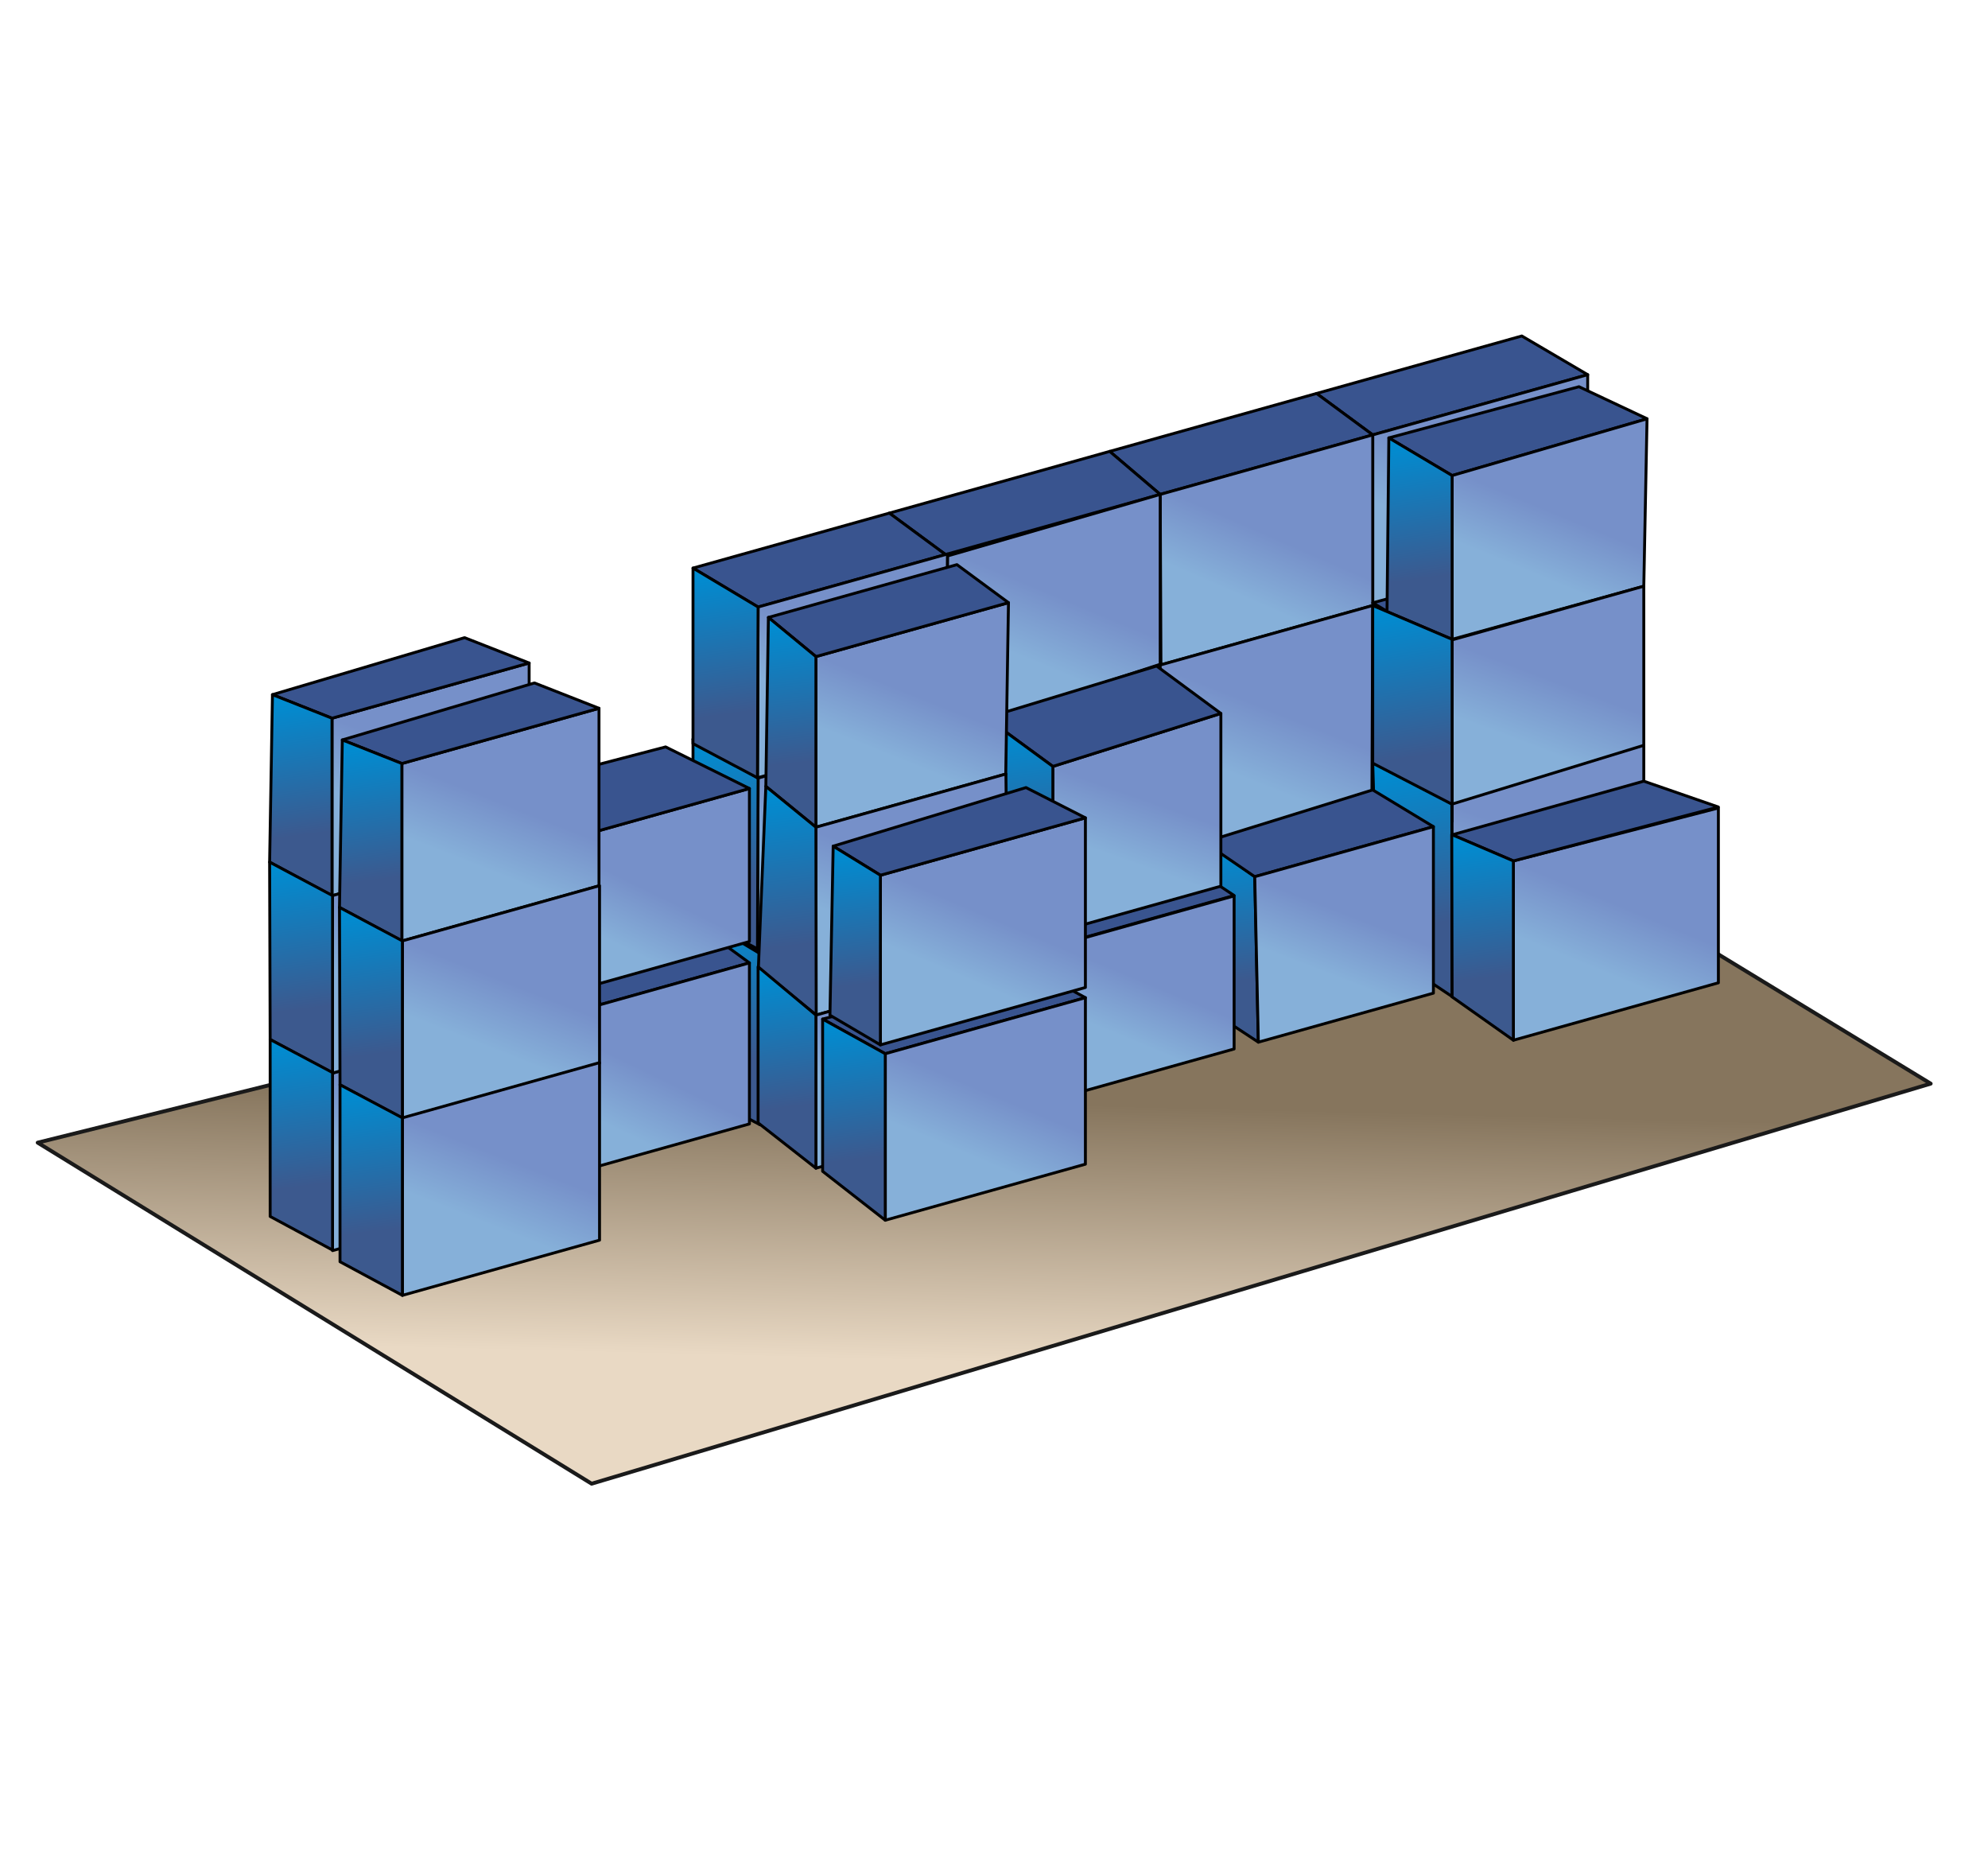
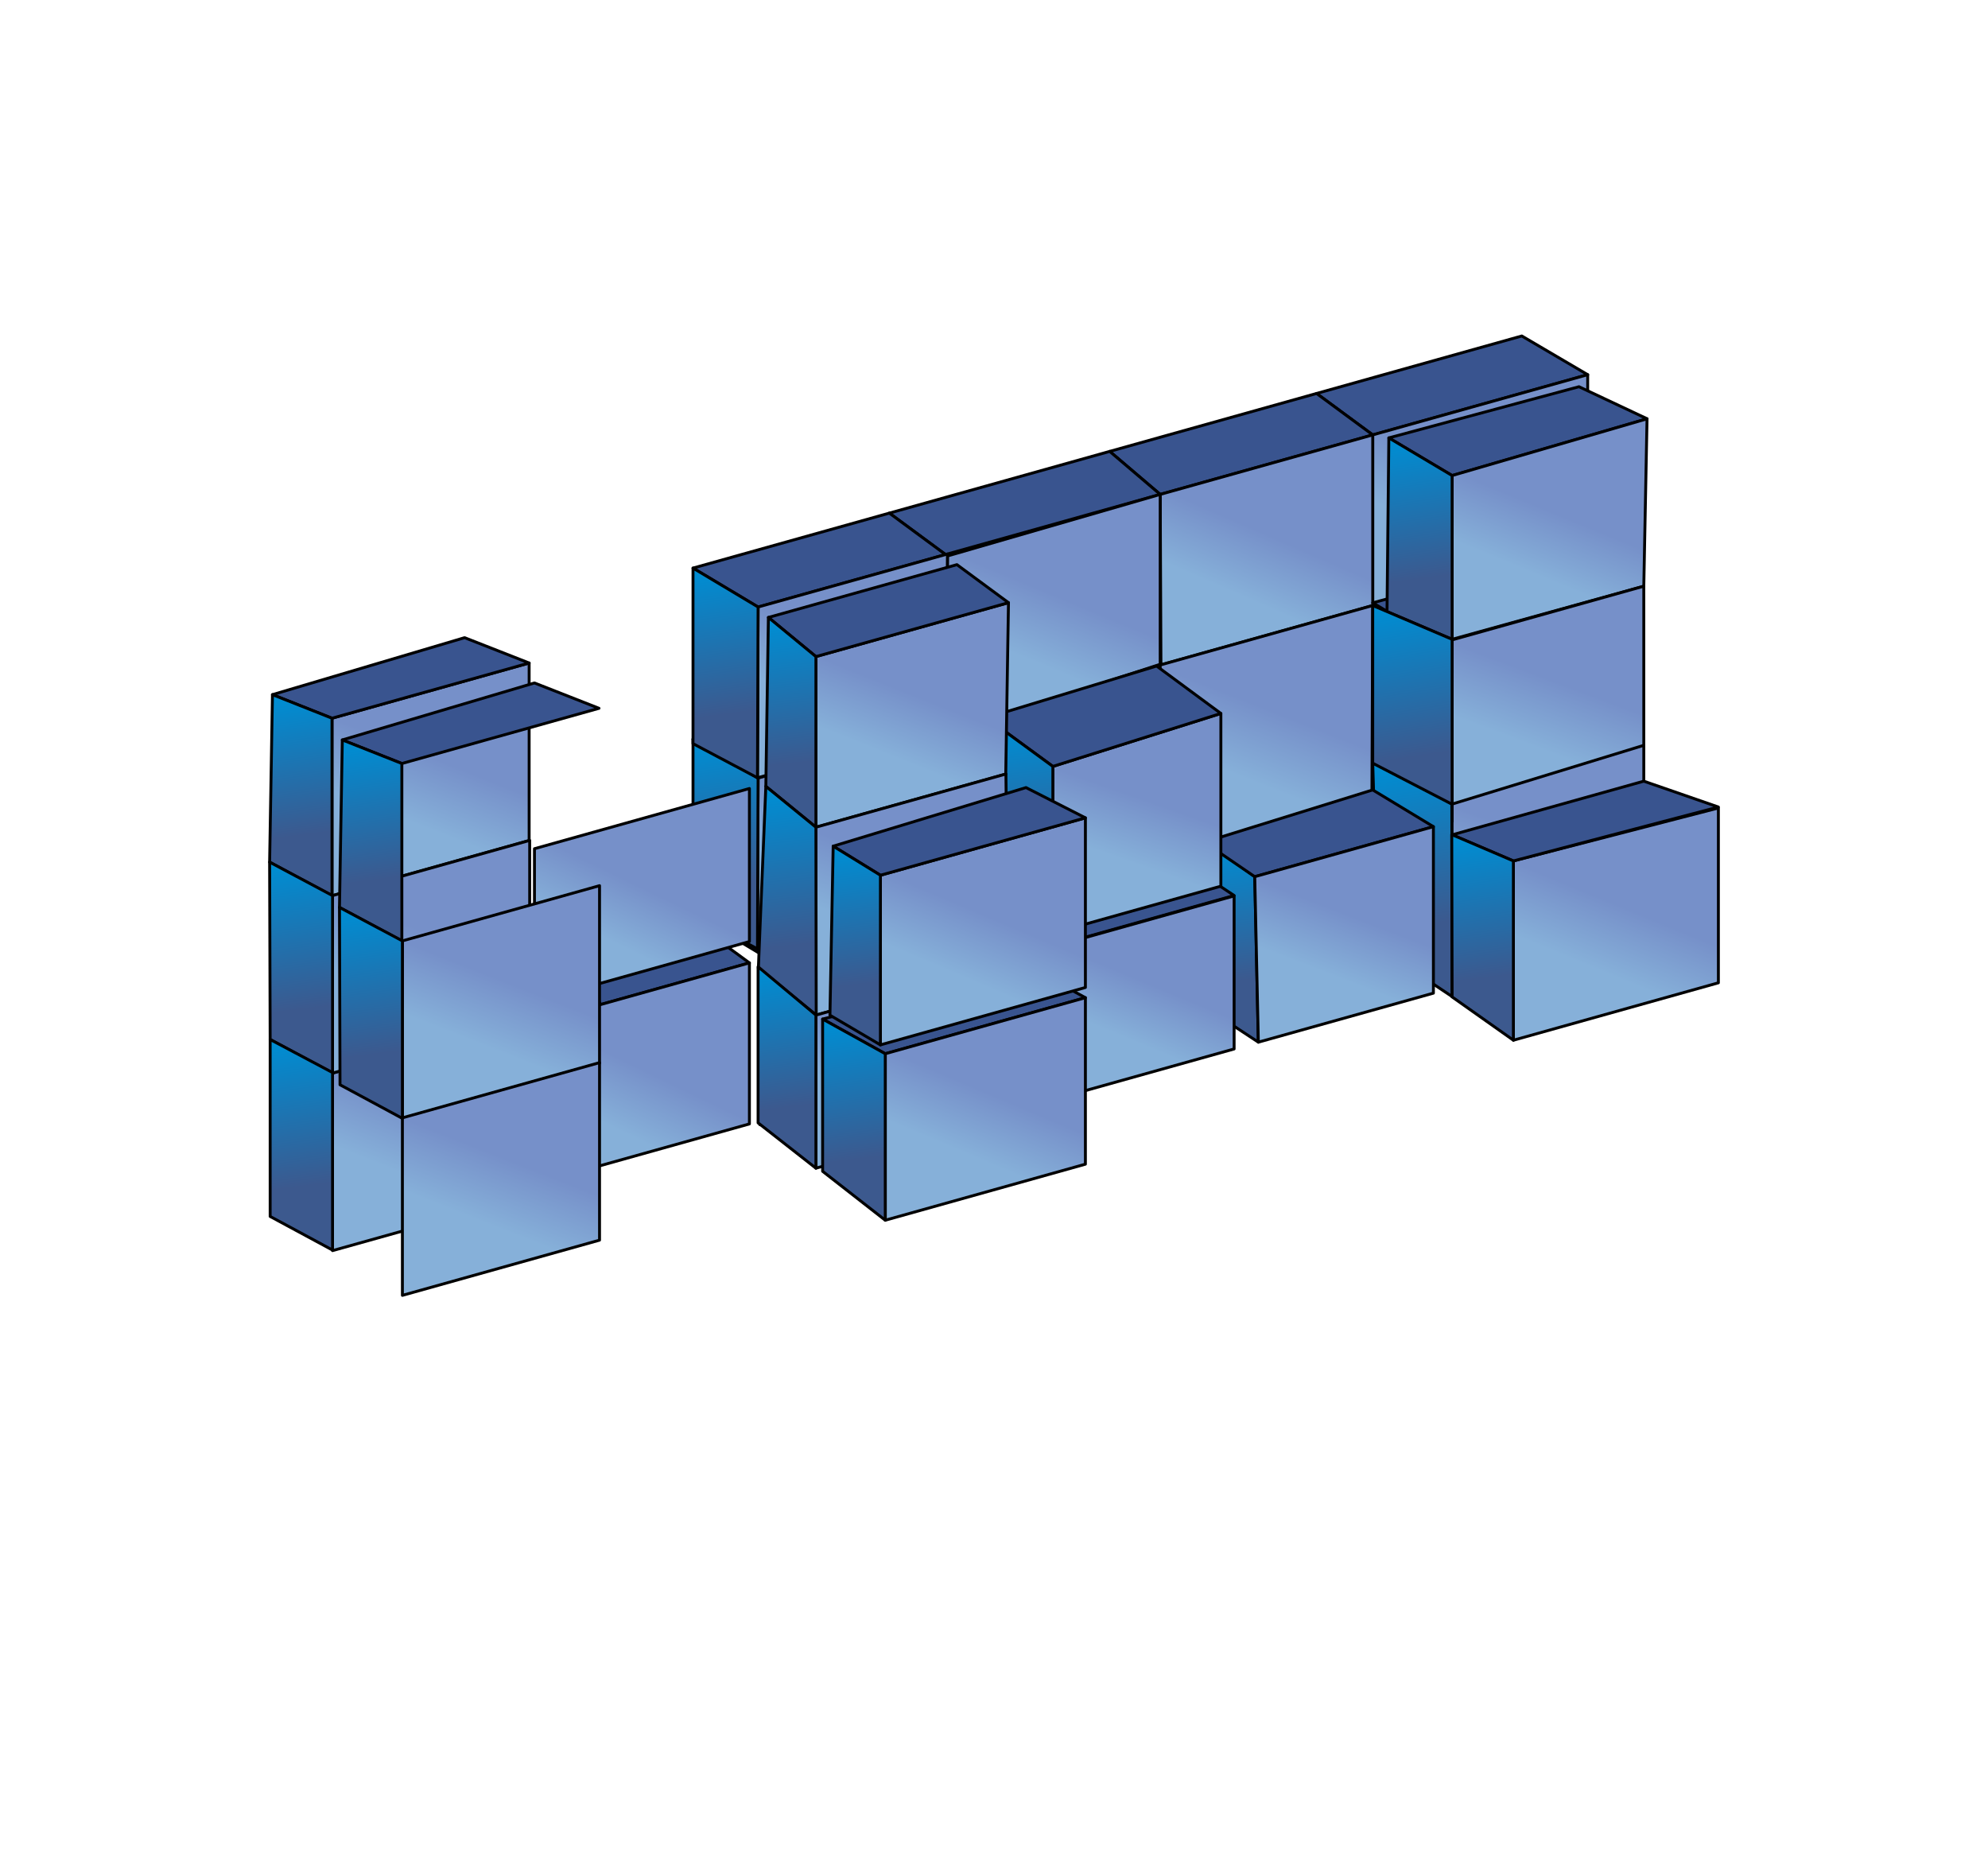
<svg xmlns="http://www.w3.org/2000/svg" xmlns:xlink="http://www.w3.org/1999/xlink" xml:space="preserve" width="100%" height="100%" version="1.1" style="shape-rendering:geometricPrecision; text-rendering:geometricPrecision; image-rendering:optimizeQuality; fill-rule:evenodd; clip-rule:evenodd" viewBox="0 0 20610.06 19287.91">
  <defs>
    <style type="text/css">
   
    .str0 {stroke:#1A1A1A;stroke-width:40;stroke-linecap:round;stroke-linejoin:round;stroke-miterlimit:22.926}
    .str1 {stroke:black;stroke-width:30;stroke-linecap:round;stroke-linejoin:round;stroke-miterlimit:22.926}
    .fil0 {fill:none}
    .fil3 {fill:#39548F}
    .fil1 {fill:url(#id0)}
    .fil23 {fill:url(#id1)}
    .fil41 {fill:url(#id2)}
    .fil37 {fill:url(#id3)}
    .fil4 {fill:url(#id4)}
    .fil38 {fill:url(#id5)}
    .fil40 {fill:url(#id6)}
    .fil2 {fill:url(#id7)}
    .fil33 {fill:url(#id8)}
    .fil25 {fill:url(#id9)}
    .fil31 {fill:url(#id10)}
    .fil11 {fill:url(#id11)}
    .fil6 {fill:url(#id12)}
    .fil13 {fill:url(#id13)}
    .fil17 {fill:url(#id14)}
    .fil9 {fill:url(#id15)}
    .fil42 {fill:url(#id16)}
    .fil43 {fill:url(#id17)}
    .fil35 {fill:url(#id18)}
    .fil15 {fill:url(#id19)}
    .fil8 {fill:url(#id20)}
    .fil16 {fill:url(#id21)}
    .fil39 {fill:url(#id22)}
    .fil21 {fill:url(#id23)}
    .fil10 {fill:url(#id24)}
    .fil24 {fill:url(#id25)}
    .fil29 {fill:url(#id26)}
    .fil27 {fill:url(#id27)}
    .fil28 {fill:url(#id28);fill-rule:nonzero}
    .fil5 {fill:url(#id29);fill-rule:nonzero}
    .fil47 {fill:url(#id30);fill-rule:nonzero}
    .fil36 {fill:url(#id31);fill-rule:nonzero}
    .fil32 {fill:url(#id32);fill-rule:nonzero}
    .fil34 {fill:url(#id33);fill-rule:nonzero}
    .fil44 {fill:url(#id34);fill-rule:nonzero}
    .fil26 {fill:url(#id35);fill-rule:nonzero}
    .fil22 {fill:url(#id36);fill-rule:nonzero}
    .fil12 {fill:url(#id37);fill-rule:nonzero}
    .fil7 {fill:url(#id38);fill-rule:nonzero}
    .fil45 {fill:url(#id39);fill-rule:nonzero}
    .fil20 {fill:url(#id40);fill-rule:nonzero}
    .fil14 {fill:url(#id41);fill-rule:nonzero}
    .fil48 {fill:url(#id42);fill-rule:nonzero}
    .fil49 {fill:url(#id43);fill-rule:nonzero}
    .fil19 {fill:url(#id44);fill-rule:nonzero}
    .fil18 {fill:url(#id45);fill-rule:nonzero}
    .fil46 {fill:url(#id46);fill-rule:nonzero}
    .fil30 {fill:url(#id47);fill-rule:nonzero}
   
  </style>
    <linearGradient id="id0" gradientUnits="userSpaceOnUse" x1="10473.47" y1="14128.97" x2="10540.77" y2="11435.87">
      <stop offset="0" style="stop-opacity:1; stop-color:#E9D9C4" />
      <stop offset="1" style="stop-opacity:1; stop-color:#86755D" />
    </linearGradient>
    <linearGradient id="id1" gradientUnits="userSpaceOnUse" x1="13506.2" y1="9298.74" x2="13271.74" y2="9905.78">
      <stop offset="0" style="stop-opacity:1; stop-color:#7690C9" />
      <stop offset="1" style="stop-opacity:1; stop-color:#86B0D9" />
    </linearGradient>
    <linearGradient id="id2" gradientUnits="userSpaceOnUse" xlink:href="#id1" x1="4715.67" y1="8128.52" x2="4456.96" y2="8784.63">
  </linearGradient>
    <linearGradient id="id3" gradientUnits="userSpaceOnUse" xlink:href="#id1" x1="6140.03" y1="8947.09" x2="5857.93" y2="9529.32">
  </linearGradient>
    <linearGradient id="id4" gradientUnits="userSpaceOnUse" xlink:href="#id1" x1="8407.14" y1="10094.92" x2="8157.8" y2="10725.7">
  </linearGradient>
    <linearGradient id="id5" gradientUnits="userSpaceOnUse" xlink:href="#id1" x1="6062.21" y1="10792.92" x2="5766.64" y2="11405.13">
  </linearGradient>
    <linearGradient id="id6" gradientUnits="userSpaceOnUse" xlink:href="#id1" x1="3997.03" y1="9497.66" x2="3738.33" y2="10153.77">
  </linearGradient>
    <linearGradient id="id7" gradientUnits="userSpaceOnUse" xlink:href="#id1" x1="3997.03" y1="11337.8" x2="3738.33" y2="11993.91">
  </linearGradient>
    <linearGradient id="id8" gradientUnits="userSpaceOnUse" xlink:href="#id1" x1="9735.64" y1="11111.75" x2="9473" y2="11732.7">
  </linearGradient>
    <linearGradient id="id9" gradientUnits="userSpaceOnUse" xlink:href="#id1" x1="8995.5" y1="7009.55" x2="8742.79" y2="7641.27">
  </linearGradient>
    <linearGradient id="id10" gradientUnits="userSpaceOnUse" xlink:href="#id1" x1="9698.91" y1="9264.33" x2="9429.91" y2="9897.41">
  </linearGradient>
    <linearGradient id="id11" gradientUnits="userSpaceOnUse" xlink:href="#id1" x1="8382.54" y1="6499.38" x2="8133.19" y2="7130.16">
  </linearGradient>
    <linearGradient id="id12" gradientUnits="userSpaceOnUse" xlink:href="#id1" x1="8382.54" y1="8272.58" x2="8133.19" y2="8903.36">
  </linearGradient>
    <linearGradient id="id13" gradientUnits="userSpaceOnUse" xlink:href="#id1" x1="15597.81" y1="5099.97" x2="15342.02" y2="5719">
  </linearGradient>
    <linearGradient id="id14" gradientUnits="userSpaceOnUse" xlink:href="#id1" x1="15586.7" y1="8542.81" x2="15334.81" y2="9263.02">
  </linearGradient>
    <linearGradient id="id15" gradientUnits="userSpaceOnUse" xlink:href="#id1" x1="12620.45" y1="5312.69" x2="12341.54" y2="5951.74">
  </linearGradient>
    <linearGradient id="id16" gradientUnits="userSpaceOnUse" xlink:href="#id1" x1="4721.26" y1="9967.09" x2="4462.55" y2="10623.2">
  </linearGradient>
    <linearGradient id="id17" gradientUnits="userSpaceOnUse" xlink:href="#id1" x1="4721.26" y1="11801.51" x2="4462.55" y2="12457.61">
  </linearGradient>
    <linearGradient id="id18" gradientUnits="userSpaceOnUse" xlink:href="#id1" x1="16261.16" y1="9167.03" x2="15992.16" y2="9819.29">
  </linearGradient>
    <linearGradient id="id19" gradientUnits="userSpaceOnUse" xlink:href="#id1" x1="12620.45" y1="7141.82" x2="12341.54" y2="7847.76">
  </linearGradient>
    <linearGradient id="id20" gradientUnits="userSpaceOnUse" xlink:href="#id1" x1="14830.58" y1="4696.08" x2="14548.48" y2="5339.65">
  </linearGradient>
    <linearGradient id="id21" gradientUnits="userSpaceOnUse" xlink:href="#id1" x1="15588.77" y1="6859.51" x2="15337.24" y2="7526.83">
  </linearGradient>
    <linearGradient id="id22" gradientUnits="userSpaceOnUse" xlink:href="#id1" x1="3991.44" y1="7659.08" x2="3732.74" y2="8315.19">
  </linearGradient>
    <linearGradient id="id23" gradientUnits="userSpaceOnUse" xlink:href="#id1" x1="11383.51" y1="8117.37" x2="11163.02" y2="8744.44">
  </linearGradient>
    <linearGradient id="id24" gradientUnits="userSpaceOnUse" xlink:href="#id1" x1="10414.94" y1="5949.09" x2="10135.66" y2="6618.11">
  </linearGradient>
    <linearGradient id="id25" gradientUnits="userSpaceOnUse" xlink:href="#id1" x1="11420.43" y1="9988.78" x2="11182.55" y2="10558.63">
  </linearGradient>
    <linearGradient id="id26" gradientUnits="userSpaceOnUse" xlink:href="#id1" x1="8994.13" y1="10690.02" x2="8742.06" y2="11263.84">
  </linearGradient>
    <linearGradient id="id27" gradientUnits="userSpaceOnUse" xlink:href="#id1" x1="8994.13" y1="8814.34" x2="8742.06" y2="9502.77">
  </linearGradient>
    <linearGradient id="id28" gradientUnits="userSpaceOnUse" x1="8344.18" y1="9790.42" x2="8171.97" y2="8209.67">
      <stop offset="0" style="stop-opacity:1; stop-color:#3C598E" />
      <stop offset="1" style="stop-opacity:1; stop-color:#008DD2" />
    </linearGradient>
    <linearGradient id="id29" gradientUnits="userSpaceOnUse" xlink:href="#id28" x1="7751.53" y1="10976.42" x2="7557.79" y2="9502.56">
  </linearGradient>
    <linearGradient id="id30" gradientUnits="userSpaceOnUse" xlink:href="#id28" x1="3319.56" y1="10439.89" x2="3132.25" y2="8958.55">
  </linearGradient>
    <linearGradient id="id31" gradientUnits="userSpaceOnUse" xlink:href="#id28" x1="15564.42" y1="10116.19" x2="15380.9" y2="8672.04">
  </linearGradient>
    <linearGradient id="id32" gradientUnits="userSpaceOnUse" xlink:href="#id28" x1="9024.87" y1="10192.71" x2="8874.59" y2="8812.81">
  </linearGradient>
    <linearGradient id="id33" gradientUnits="userSpaceOnUse" xlink:href="#id28" x1="9050.36" y1="11995.92" x2="8863.86" y2="10580.87">
  </linearGradient>
    <linearGradient id="id34" gradientUnits="userSpaceOnUse" xlink:href="#id28" x1="4039.29" y1="9104.56" x2="3853.59" y2="7695.47">
  </linearGradient>
    <linearGradient id="id35" gradientUnits="userSpaceOnUse" xlink:href="#id28" x1="8356.89" y1="7901.05" x2="8207.83" y2="6446.14">
  </linearGradient>
    <linearGradient id="id36" gradientUnits="userSpaceOnUse" xlink:href="#id28" x1="10803.14" y1="9004.55" x2="10639.16" y2="7557.35">
  </linearGradient>
    <linearGradient id="id37" gradientUnits="userSpaceOnUse" xlink:href="#id28" x1="7726.92" y1="7380.88" x2="7533.18" y2="5907.02">
  </linearGradient>
    <linearGradient id="id38" gradientUnits="userSpaceOnUse" xlink:href="#id28" x1="7726.92" y1="9154.07" x2="7533.18" y2="7680.21">
  </linearGradient>
    <linearGradient id="id39" gradientUnits="userSpaceOnUse" xlink:href="#id28" x1="3315.07" y1="8635.12" x2="3129.36" y2="7226.04">
  </linearGradient>
    <linearGradient id="id40" gradientUnits="userSpaceOnUse" xlink:href="#id28" x1="12942.32" y1="10157.61" x2="12791.04" y2="8762.78">
  </linearGradient>
    <linearGradient id="id41" gradientUnits="userSpaceOnUse" xlink:href="#id28" x1="14922.09" y1="5974.33" x2="14728.28" y2="4558.3">
  </linearGradient>
    <linearGradient id="id42" gradientUnits="userSpaceOnUse" xlink:href="#id28" x1="4044.88" y1="12745.17" x2="3859.18" y2="11267.09">
  </linearGradient>
    <linearGradient id="id43" gradientUnits="userSpaceOnUse" xlink:href="#id28" x1="3320.65" y1="12275.73" x2="3134.95" y2="10797.65">
  </linearGradient>
    <linearGradient id="id44" gradientUnits="userSpaceOnUse" xlink:href="#id28" x1="14893.03" y1="9571.06" x2="14656.69" y2="7922.29">
  </linearGradient>
    <linearGradient id="id45" gradientUnits="userSpaceOnUse" xlink:href="#id28" x1="14893.03" y1="7810.19" x2="14656.69" y2="6278.61">
  </linearGradient>
    <linearGradient id="id46" gradientUnits="userSpaceOnUse" xlink:href="#id28" x1="4043.78" y1="10909.32" x2="3856.48" y2="9427.98">
  </linearGradient>
    <linearGradient id="id47" gradientUnits="userSpaceOnUse" xlink:href="#id28" x1="8341.14" y1="11457.2" x2="8169.01" y2="10045.49">
  </linearGradient>
  </defs>
  <g id="Capa_x0020_1">
    <rect class="fil0" x="-0" y="-0" width="20610.06" height="19287.91" />
-     <polygon class="fil1 str0" points="20015.94,11232.97 15048.68,8208.13 390.68,11844.64 6133.56,15379.99 " />
    <polygon class="fil2 str1" points="5491.31,10551.5 3447.53,11123.8 3447.53,12963.94 5491.31,12391.64 " />
    <g id="_2810527934608">
      <polygon class="fil3 str1" points="9826.9,9343.8 9244.56,8914.38 7209.17,9484.33 7883.89,9887.88 " />
      <polygon class="fil4 str1" points="9847.35,9338.07 9826.9,11112.35 7877.52,11658.22 7883.89,9887.88 " />
-       <polygon class="fil5 str1" points="7883.89,9887.88 7877.52,11658.22 7209.17,11304.16 7209.17,9484.33 " />
    </g>
    <polygon class="fil3 str1" points="7769.38,9981.18 6230.9,10411.98 6032.12,10152.22 7457.17,9753.18 " />
    <g id="_2810527937776">
      <polygon class="fil3 str1" points="9802.3,7521.45 9219.96,7092.04 7184.56,7661.99 7859.28,8065.53 " />
      <polygon class="fil6 str1" points="9822.75,7515.73 9802.3,9290.01 7852.92,9835.87 7859.28,8065.53 " />
      <polygon class="fil7 str1" points="7859.28,8065.53 7852.92,9835.87 7184.56,9481.82 7184.56,7661.99 " />
    </g>
    <polygon class="fil3 str1" points="16459.96,3883.98 14231.4,4508.02 13649.06,4078.6 15776.83,3482.79 " />
    <polygon class="fil3 str1" points="14231.4,4508.02 13649.06,4078.6 11504.51,4679.12 12028.04,5125.01 " />
    <polygon class="fil3 str1" points="12028.04,5125.01 11504.51,4679.12 9219.96,5318.84 9802.3,5748.26 " />
    <polygon class="fil8 str1" points="16459.96,3883.98 16459.96,5663.94 14231.4,6276.58 14231.4,4508.02 " />
    <polygon class="fil9 str1" points="14231.4,4508.02 14231.4,6276.58 12035.68,6891.42 12028.04,5125.01 " />
    <polygon class="fil10 str1" points="12028.04,5125.01 12028.04,6885.78 9821.74,7605.5 9822.75,5763.32 " />
    <g id="_2810527941264">
      <polygon class="fil3 str1" points="9802.3,5748.26 9219.96,5318.84 7184.56,5888.79 7859.28,6292.34 " />
      <polygon class="fil11 str1" points="9822.75,5742.53 9802.3,7516.81 7852.92,8062.68 7859.28,6292.34 " />
      <polygon class="fil12 str1" points="7859.28,6292.34 7852.92,8062.68 7184.56,7708.62 7184.56,5888.79 " />
    </g>
    <polygon class="fil3 str1" points="17075.57,4340.77 16369.6,4008.65 14398.39,4539.21 15054.51,4929.5 " />
    <polygon class="fil3 str1" points="16908.57,6050.23 16202.6,5718.11 14231.4,6248.67 14887.52,6638.96 " />
    <polygon class="fil13 str1" points="17075.21,4341.24 15054.51,4929.5 15054.51,6627.2 17041.61,6076.48 " />
    <polygon class="fil14 str1" points="14398.39,4539.21 14379.51,6339.64 15054.51,6627.2 15054.51,4929.5 " />
    <polygon class="fil15 str1" points="14231.4,6276.58 12028.04,6893.56 12028.04,8889.98 14223.17,8196.49 " />
    <polygon class="fil16 str1" points="17041.61,6076.48 15054.51,6632.9 15054.51,8514.74 17041.61,7958.32 " />
    <polygon class="fil17 str1" points="17041.61,7725.92 15051.67,8335.84 15054.51,10330.61 17041.61,9774.19 " />
    <polygon class="fil18 str1" points="15054.51,6627.2 14231.4,6276.58 14231.4,7911.37 15054.51,8514.74 " />
    <polygon class="fil19 str1" points="15051.67,8335.84 14231.4,7911.37 14287.65,9819.46 15054.51,10330.6 " />
    <polygon class="fil20 str1" points="12518.8,8730.06 13008.2,9087.75 13045.69,10803.08 12731.17,10596.31 " />
    <polygon class="fil3 str1" points="12794.39,9282.94 12203.58,8889.98 10669.31,9327.25 10856.99,9825.45 " />
    <polygon class="fil3 str1" points="14860.45,8569.08 14231.4,8188.26 12485.15,8730.06 13008.2,9087.75 " />
    <polygon class="fil21 str1" points="12657.09,7395.66 10915.17,7944.65 10915.17,9673.84 12657.09,9186.07 " />
    <polygon class="fil3 str1" points="12657.09,7395.67 11990.77,6904 10226.41,7440.7 10915.17,7944.65 " />
    <polygon class="fil22 str1" points="10344.1,7526.78 10428.57,9174.73 10915.17,9673.84 10915.17,7944.65 " />
    <polygon class="fil23 str1" points="14860.45,8569.08 13008.2,9087.75 13045.68,10803.08 14860.45,10294.91 " />
    <polygon class="fil24 str1" points="12794.39,9286.86 10915.17,9813.08 10915.17,11399.66 12794.39,10873.45 " />
    <polygon class="fil25 str1" points="10455.12,6247.26 8458.74,6806.29 8458.74,8574.84 10426.81,8023.74 " />
    <polygon class="fil3 str1" points="10455.12,6247.26 9920.56,5853.08 7966.19,6400.34 8458.74,6806.29 " />
    <polygon class="fil26 str1" points="7966.19,6400.34 7939.6,8151.25 8458.74,8574.84 8458.74,6806.29 " />
    <polygon class="fil27 str1" points="10428.57,8023.25 8458.74,8574.84 8458.74,10522.75 10450.03,9965.15 " />
    <polygon class="fil28 str1" points="8458.74,8574.84 7939.6,8151.25 7862.09,10035.08 8461.84,10521.88 " />
    <polygon class="fil29 str1" points="10450.03,9965.15 8458.74,10522.75 8458.74,12109.34 10450.03,11551.74 " />
    <polygon class="fil3 str1" points="11252.62,10341.94 10657.55,10018.54 8528.26,10563.61 9177.78,10922.94 " />
    <polygon class="fil30 str1" points="8458.74,10522.2 7859.28,10021.55 7859.28,11639.48 8458.74,12109.34 " />
    <polygon class="fil31 str1" points="11252.62,8477.72 9127.55,9072.78 9127.55,10831.24 11252.62,10236.17 " />
    <polygon class="fil3 str1" points="11252.62,8477.72 10636.78,8164.02 8637.78,8771.32 9127.55,9072.78 " />
    <polygon class="fil32 str1" points="9127.55,9072.78 9127.55,10831.24 8604.17,10523.4 8637.78,8771.32 " />
    <polygon class="fil33 str1" points="11252.62,10341.94 9177.78,10922.94 9177.78,12648.77 11252.62,12067.77 " />
    <polygon class="fil34 str1" points="9177.78,10922.94 9177.78,12648.77 8528.26,12141.67 8528.26,10563.61 " />
    <polygon class="fil35 str1" points="17814.88,8375.64 15689.8,8924.38 15689.8,10782.88 17814.88,10187.82 " />
    <polygon class="fil3 str1" points="17814.88,8365.57 17041.61,8097.55 15054.51,8653.98 15689.8,8924.38 " />
    <polygon class="fil36 str1" points="15689.8,8924.38 15689.8,10782.88 15054.51,10334.12 15050.67,8651.14 " />
    <polygon class="fil37 str1" points="7769.38,8173.65 5540.86,8797.68 5540.86,10384.27 7769.38,9760.24 " />
-     <polygon class="fil3 str1" points="7769.39,8173.65 6900.75,7742.49 5022.86,8232.65 5540.86,8797.68 " />
    <polygon class="fil38 str1" points="7769.38,9981.18 5434.42,10635.01 5434.42,12304.22 7769.38,11650.38 " />
    <polygon class="fil39 str1" points="5485.72,6872.78 3441.94,7445.08 3441.94,9285.22 5485.72,8712.92 " />
    <polygon class="fil40 str1" points="5491.31,8711.36 3447.53,9283.66 3447.53,11123.8 5491.31,10551.5 " />
-     <polygon class="fil41 str1" points="6209.94,7342.22 4166.17,7914.51 4166.17,9754.65 6209.94,9182.36 " />
    <polygon class="fil42 str1" points="6215.53,9180.79 4171.76,9753.09 4171.76,11593.23 6215.53,11020.93 " />
    <polygon class="fil43 str1" points="6215.53,11015.2 4171.76,11587.5 4171.76,13427.64 6215.53,12855.35 " />
    <polygon class="fil3 str1" points="6209.94,7342.22 5540.86,7079.48 3548.82,7670.05 4166.17,7914.51 " />
    <polygon class="fil3 str1" points="5485.72,6872.78 4816.63,6610.05 2824.6,7200.62 3441.94,7445.08 " />
    <polygon class="fil44 str1" points="4166.17,7914.51 4166.17,9754.65 3519.42,9406.09 3548.82,7670.05 " />
    <polygon class="fil45 str1" points="3441.94,7445.08 3441.94,9285.22 2795.2,8936.65 2824.6,7200.62 " />
    <polygon class="fil46 str1" points="4171.76,9753.09 4171.76,11593.23 3525.01,11244.66 3519.42,9406.09 " />
    <polygon class="fil47 str1" points="3447.53,9283.66 3447.53,11123.8 2800.78,10775.23 2795.2,8936.65 " />
-     <polygon class="fil48 str1" points="4171.76,11587.5 4171.76,13427.64 3525.01,13079.08 3525.01,11244.66 " />
    <polygon class="fil49 str1" points="3447.53,11118.07 3447.53,12958.21 2800.78,12609.64 2800.78,10775.23 " />
  </g>
</svg>